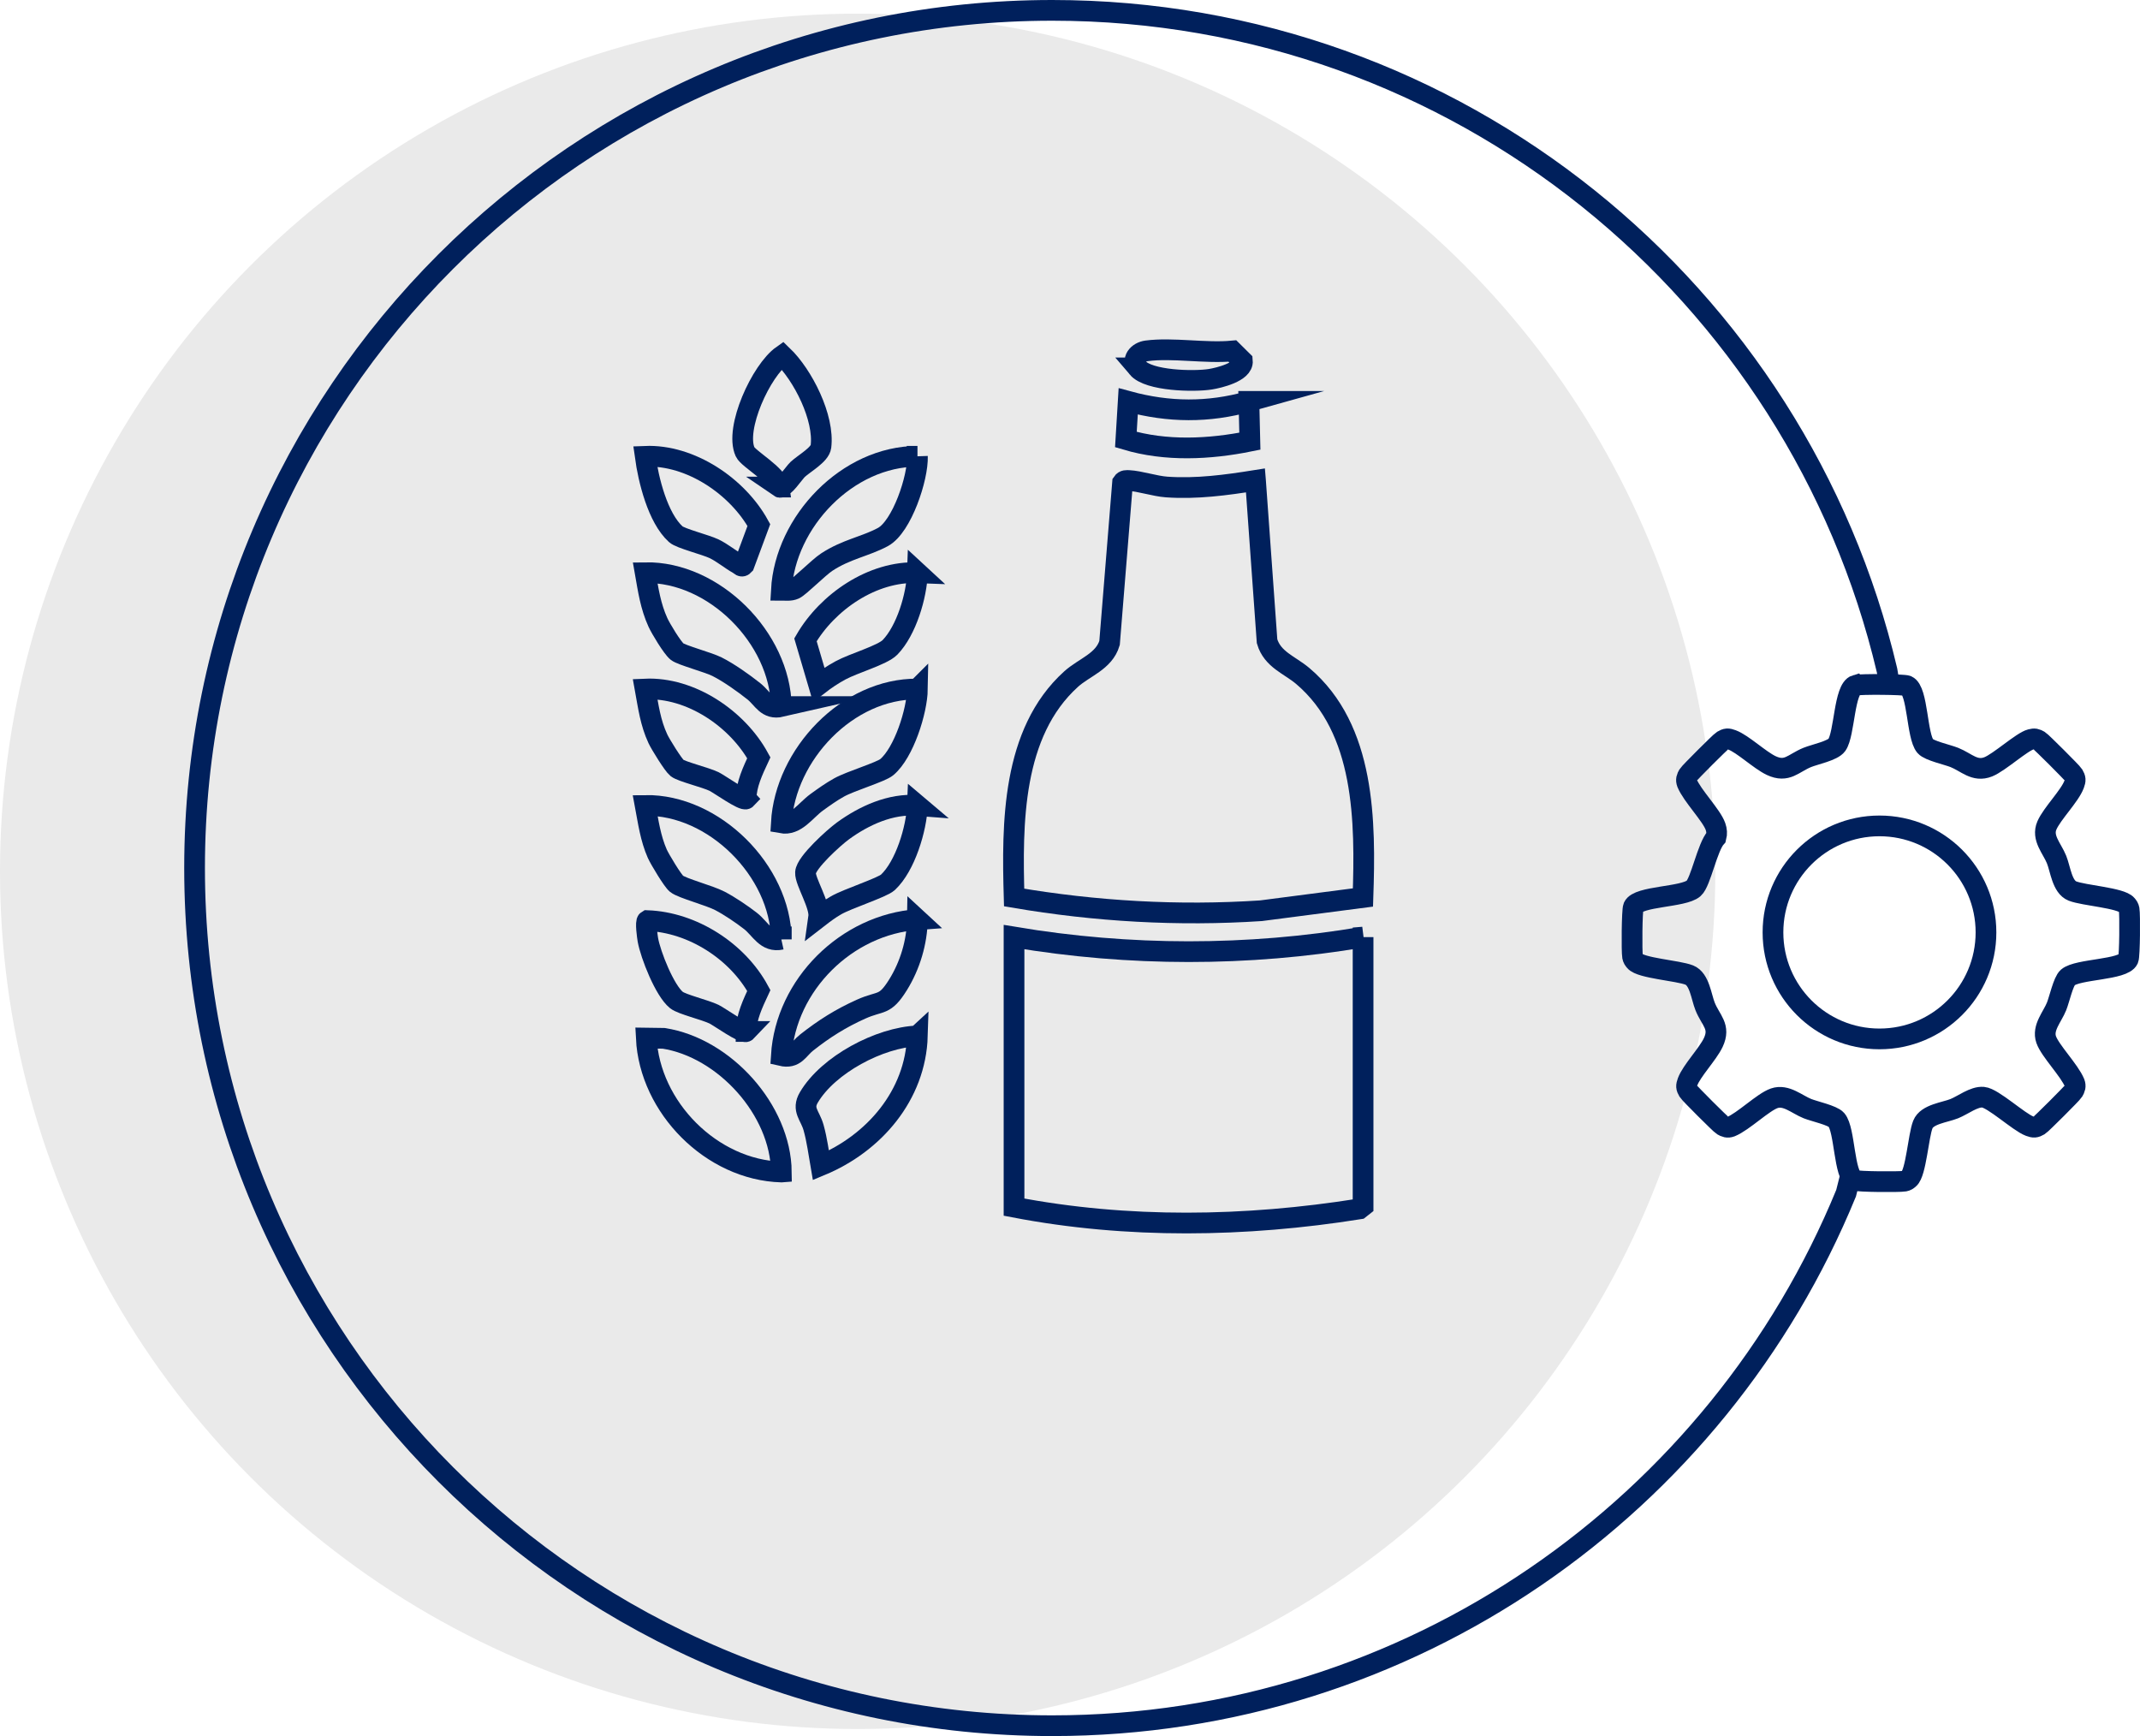
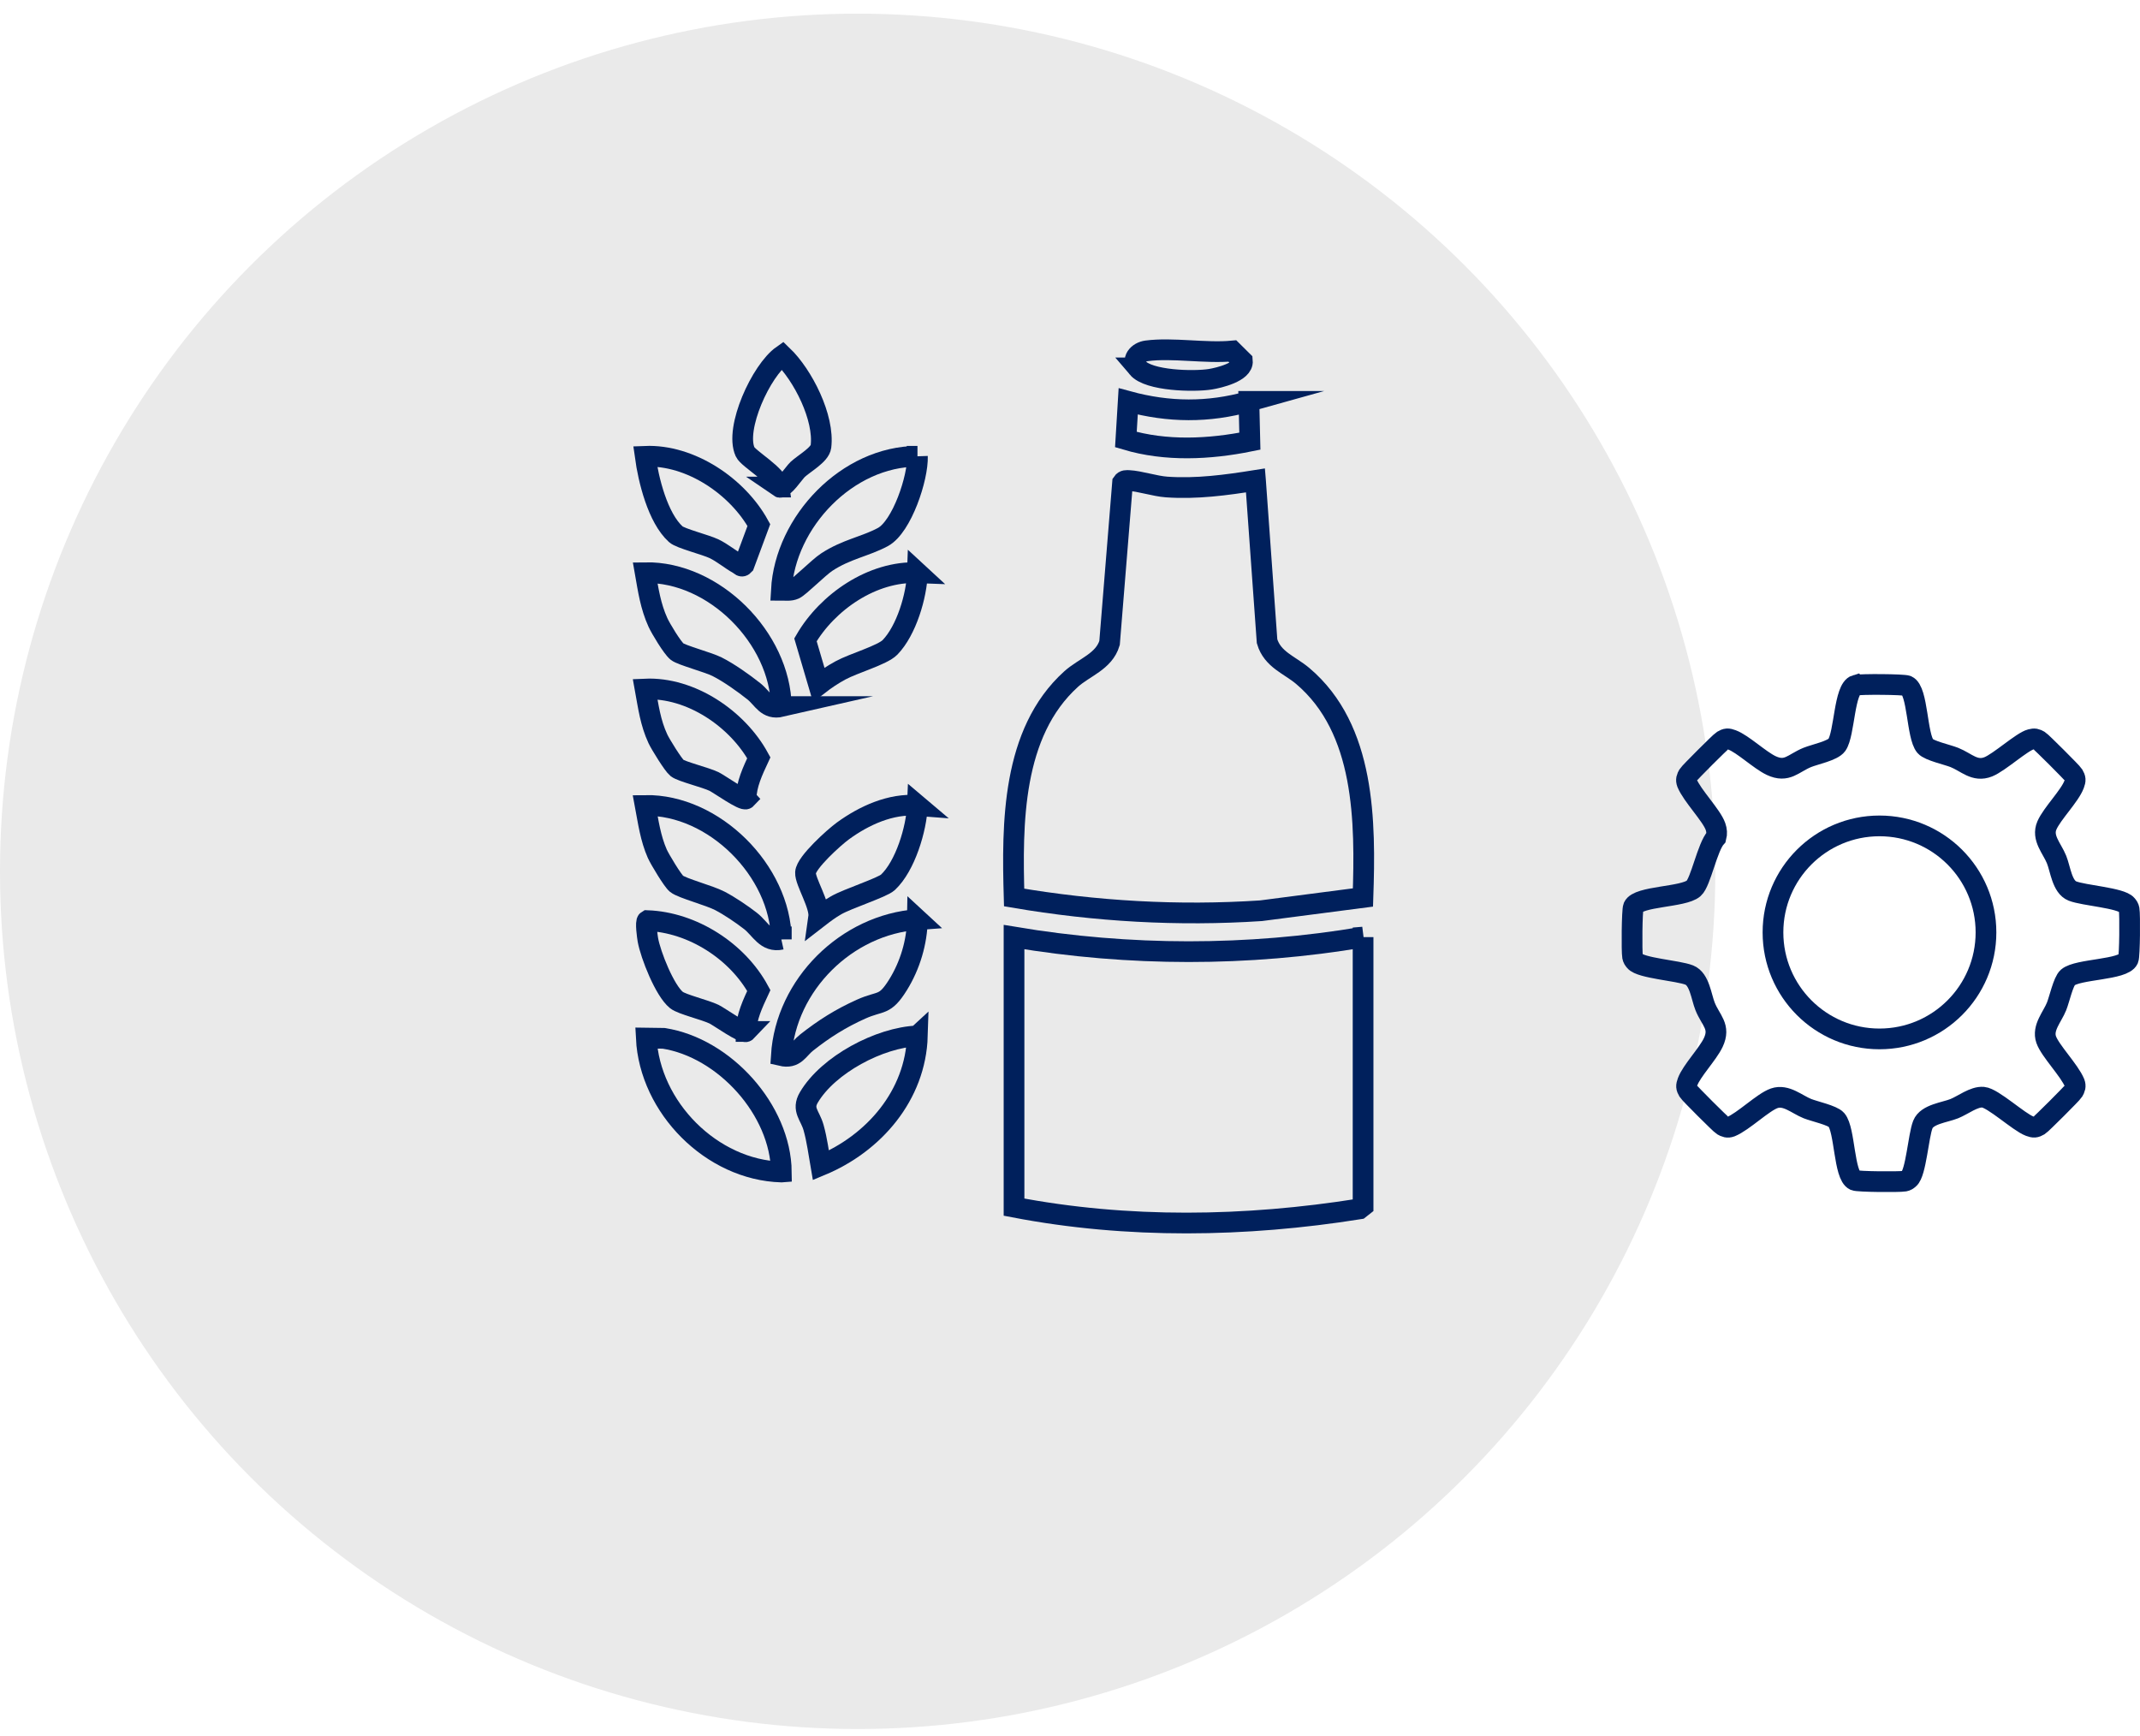
<svg xmlns="http://www.w3.org/2000/svg" id="Capa_1" data-name="Capa 1" viewBox="0 0 516.6 419.08">
  <defs>
    <style>
      .cls-1 {
        fill: #eaeaea;
      }

      .cls-2 {
        fill: none;
        stroke: #00205c;
        stroke-miterlimit: 10;
        stroke-width: 5px;
      }
    </style>
  </defs>
  <circle class="cls-1" cx="207.04" cy="210.34" r="207.04" />
  <path class="cls-2" d="M303.08,115.98l2.79,38.81c1.29,4.42,5.46,5.73,8.59,8.37,15.18,12.82,15.17,35.23,14.56,53.49l-24.62,3.2c-19.94,1.32-39.94.16-59.59-3.2-.51-17.84-.56-39.76,13.75-52.71,3.16-2.86,7.95-4.24,9.29-8.73l3.14-38.73c.39-.58.95-.5,1.54-.48,2.52.11,6.25,1.36,9.09,1.56,7.21.51,14.38-.46,21.46-1.59Z" />
  <path class="cls-2" d="M329.05,226.21v64.92l-.89.7c-27.52,4.38-55.96,4.84-83.37-.43v-65.19c27.86,4.67,56.42,4.71,84.27,0Z" />
  <path class="cls-2" d="M188.61,282.92c-16.84-.5-31.77-15.59-32.6-32.33l4.19.06c14.63,2.26,28.27,17.27,28.42,32.27Z" />
  <path class="cls-2" d="M221.47,110.15c.18,5.14-3.74,17.01-8.34,19.49-4.21,2.27-8.8,2.93-13.55,6.05-1.97,1.29-6.63,6-7.79,6.51-1.02.46-2.11.28-3.17.28.9-16.55,15.96-32.32,32.86-32.33Z" />
  <path class="cls-2" d="M221.46,221.97c-.09,5.48-1.78,11.1-4.66,15.74-3.28,5.27-4.09,3.72-8.94,5.9-4.93,2.21-8.91,4.73-13.14,8.06-2.09,1.65-2.72,3.95-6.11,3.16,1.07-17.13,15.78-31.65,32.86-32.85Z" />
  <path class="cls-2" d="M188.61,170.57c-3.54.81-4.4-1.92-6.64-3.7-2.52-2-6.05-4.51-8.9-5.94-2.14-1.07-8.55-2.77-9.62-3.63-1.14-.91-3.93-5.53-4.62-7.04-1.79-3.93-2.34-7.81-3.08-12.02,16.59-.3,32.6,15.77,32.86,32.33Z" />
-   <path class="cls-2" d="M221.47,166.33c-.09,5.36-3.27,15.38-7.39,18.85-1.43,1.21-8.73,3.35-11.52,4.91-1.9,1.06-3.66,2.31-5.42,3.59-2.75,2-4.96,5.65-8.53,4.98.93-16.53,16.01-32.47,32.86-32.33Z" />
+   <path class="cls-2" d="M221.47,166.33Z" />
  <path class="cls-2" d="M188.61,226.75c-3.71.82-4.97-2.52-7.47-4.46-2.09-1.62-5.03-3.61-7.36-4.82-2.52-1.32-9.09-3.03-10.46-4.12-.93-.74-4.05-5.92-4.65-7.27-1.64-3.71-2.18-7.7-2.92-11.65,16.58-.27,32.66,15.8,32.86,32.33Z" />
  <path class="cls-2" d="M221.46,250.06c-.44,14.33-10.47,25.94-23.31,31.27-.54-3.09-.9-6.08-1.75-9.12-.83-2.98-2.89-4.32-1.15-7.28,4.66-7.93,17.1-14.49,26.2-14.86Z" />
  <path class="cls-2" d="M221.47,138.24c-.19,5.62-2.67,13.96-6.62,18.03-1.82,1.87-8.8,3.84-11.94,5.55-1.84,1-3.63,2.18-5.28,3.46l-3.19-10.83c5.32-9.16,16.19-16.63,27.04-16.2Z" />
  <path class="cls-2" d="M221.47,194.42c-.23,5.65-2.93,14.66-7.13,18.58-1.35,1.26-9.69,3.92-12.49,5.53-1.52.87-2.85,1.86-4.22,2.92.42-2.93-3.31-8.67-3.18-10.82.14-2.41,6.91-8.51,9.05-10.06,5.1-3.71,11.53-6.66,17.98-6.14Z" />
  <path class="cls-2" d="M180.12,249c-.61.64-6.53-3.59-7.75-4.18-2.17-1.05-7.76-2.37-9.06-3.4-2.85-2.27-6.26-10.91-6.91-14.55-.13-.76-.64-4.35-.14-4.64,10.97.4,21.81,7.45,26.92,16.88-1.43,3.08-3.05,6.45-3.07,9.89Z" />
  <path class="cls-2" d="M180.12,192.83c-.61.64-6.53-3.59-7.75-4.18-2.07-1-7.82-2.38-8.93-3.26-.91-.72-4.02-5.74-4.62-7.04-1.82-3.9-2.32-7.84-3.08-12.02,11.07-.49,22.32,7.23,27.44,16.6-1.43,3.08-3.05,6.45-3.07,9.89Z" />
  <path class="cls-2" d="M155.75,110.15c11-.44,22.34,7.33,27.44,16.6l-3.58,9.64c-.56.63-.91.02-1.37-.24-1.92-1.08-3.83-2.7-5.86-3.68s-8.11-2.48-9.23-3.49c-4.39-3.97-6.62-13.17-7.4-18.83Z" />
  <path class="cls-2" d="M188.09,117.57c-.39-2.91-7.46-6.8-8.22-8.48-2.57-5.66,3.88-19.7,9-23.3,4.97,4.76,10.17,15.05,9.31,22.01-.24,1.97-4.01,4.03-5.62,5.52-.9.84-3.53,4.91-4.48,4.25Z" />
  <path class="cls-2" d="M301.49,96.9l.23,9.6c-9.79,1.98-20.29,2.49-29.93-.39l.56-9.21c9.79,2.66,19.35,2.75,29.14,0Z" />
  <path class="cls-2" d="M274.63,88.8c-1.65-1.95.1-3.84,2.19-4.11,6.22-.82,14.25.65,20.68.04l2.42,2.4c.25,2.67-5.68,4.09-7.76,4.42-3.94.63-14.87.4-17.54-2.75Z" />
-   <path class="cls-2" d="M456.05,164.86l-.52-3.05C433.97,70.47,351.93,2.5,254.01,2.5,139.67,2.5,46.97,95.2,46.97,209.54s92.7,207.04,207.04,207.04c86.56,0,160.72-53.12,191.64-128.55l.94-3.73" />
  <g>
    <path class="cls-2" d="M448,165.4c-2.85.83-2.69,11.71-4.57,14.42-.98,1.41-5.34,2.29-7.12,3.01-3.43,1.39-4.89,3.78-8.74,1.97-2.79-1.32-6.86-5.22-9.44-6.18-1.03-.38-1.4-.37-2.33.18-.5.29-7.94,7.72-8.23,8.22-.41.69-.61,1.21-.31,2.03,1.24,3.03,5.92,7.76,6.86,10.46.31.9.38,1.71.14,2.63-2.1,2.27-3.7,10.84-5.41,12.32-2.51,2.17-13.37,1.83-14.54,4.45-.36.8-.43,10.79-.21,12.01.1.51.27.73.58,1.1,1.4,1.7,10.36,2.26,13.11,3.35,2.49.99,2.89,5.25,3.82,7.57,1.37,3.43,3.79,4.87,1.97,8.73-1.32,2.79-5.23,6.85-6.18,9.44-.38,1.03-.37,1.4.18,2.33.29.5,7.73,7.93,8.23,8.22.69.4,1.21.61,2.03.31,3.03-1.24,7.76-5.92,10.47-6.85,2.85-.99,5.46,1.48,8.01,2.5,1.66.66,6.06,1.61,7,2.71,2.08,2.43,1.77,13.41,4.4,14.59.8.36,10.79.43,12.01.21.52-.1.73-.27,1.1-.58,1.7-1.4,2.26-10.36,3.35-13.1.99-2.49,5.25-2.89,7.58-3.82,2.1-.84,4.76-2.97,6.98-2.77,2.39.21,8.59,6.01,11.2,6.98,1.03.38,1.4.37,2.33-.18.5-.29,7.94-7.72,8.23-8.22.41-.69.61-1.21.31-2.03-1.24-3.03-5.92-7.76-6.86-10.46-.99-2.85,1.49-5.46,2.51-8.01.67-1.66,1.62-6.05,2.71-6.99,2.44-2.08,13.42-1.77,14.6-4.4.36-.8.43-10.79.21-12.01-.1-.51-.27-.73-.58-1.1-1.4-1.7-10.36-2.26-13.11-3.35-2.5-.99-2.89-5.25-3.82-7.57-1.1-2.75-3.66-5.24-2.34-8.27,1.23-2.84,5.53-7.11,6.56-9.9.38-1.03.37-1.4-.18-2.33-.29-.5-7.73-7.93-8.23-8.22-.78-.45-1.12-.54-2.03-.31-2.14.54-7.58,5.54-10.28,6.62-3.27,1.3-5.26-1.1-8.2-2.27-1.66-.66-6.06-1.62-7-2.71-2.08-2.43-1.77-13.41-4.4-14.59-.8-.36-11.35-.42-12.36-.13Z" />
    <circle class="cls-2" cx="453.71" cy="225.08" r="25.71" />
  </g>
</svg>